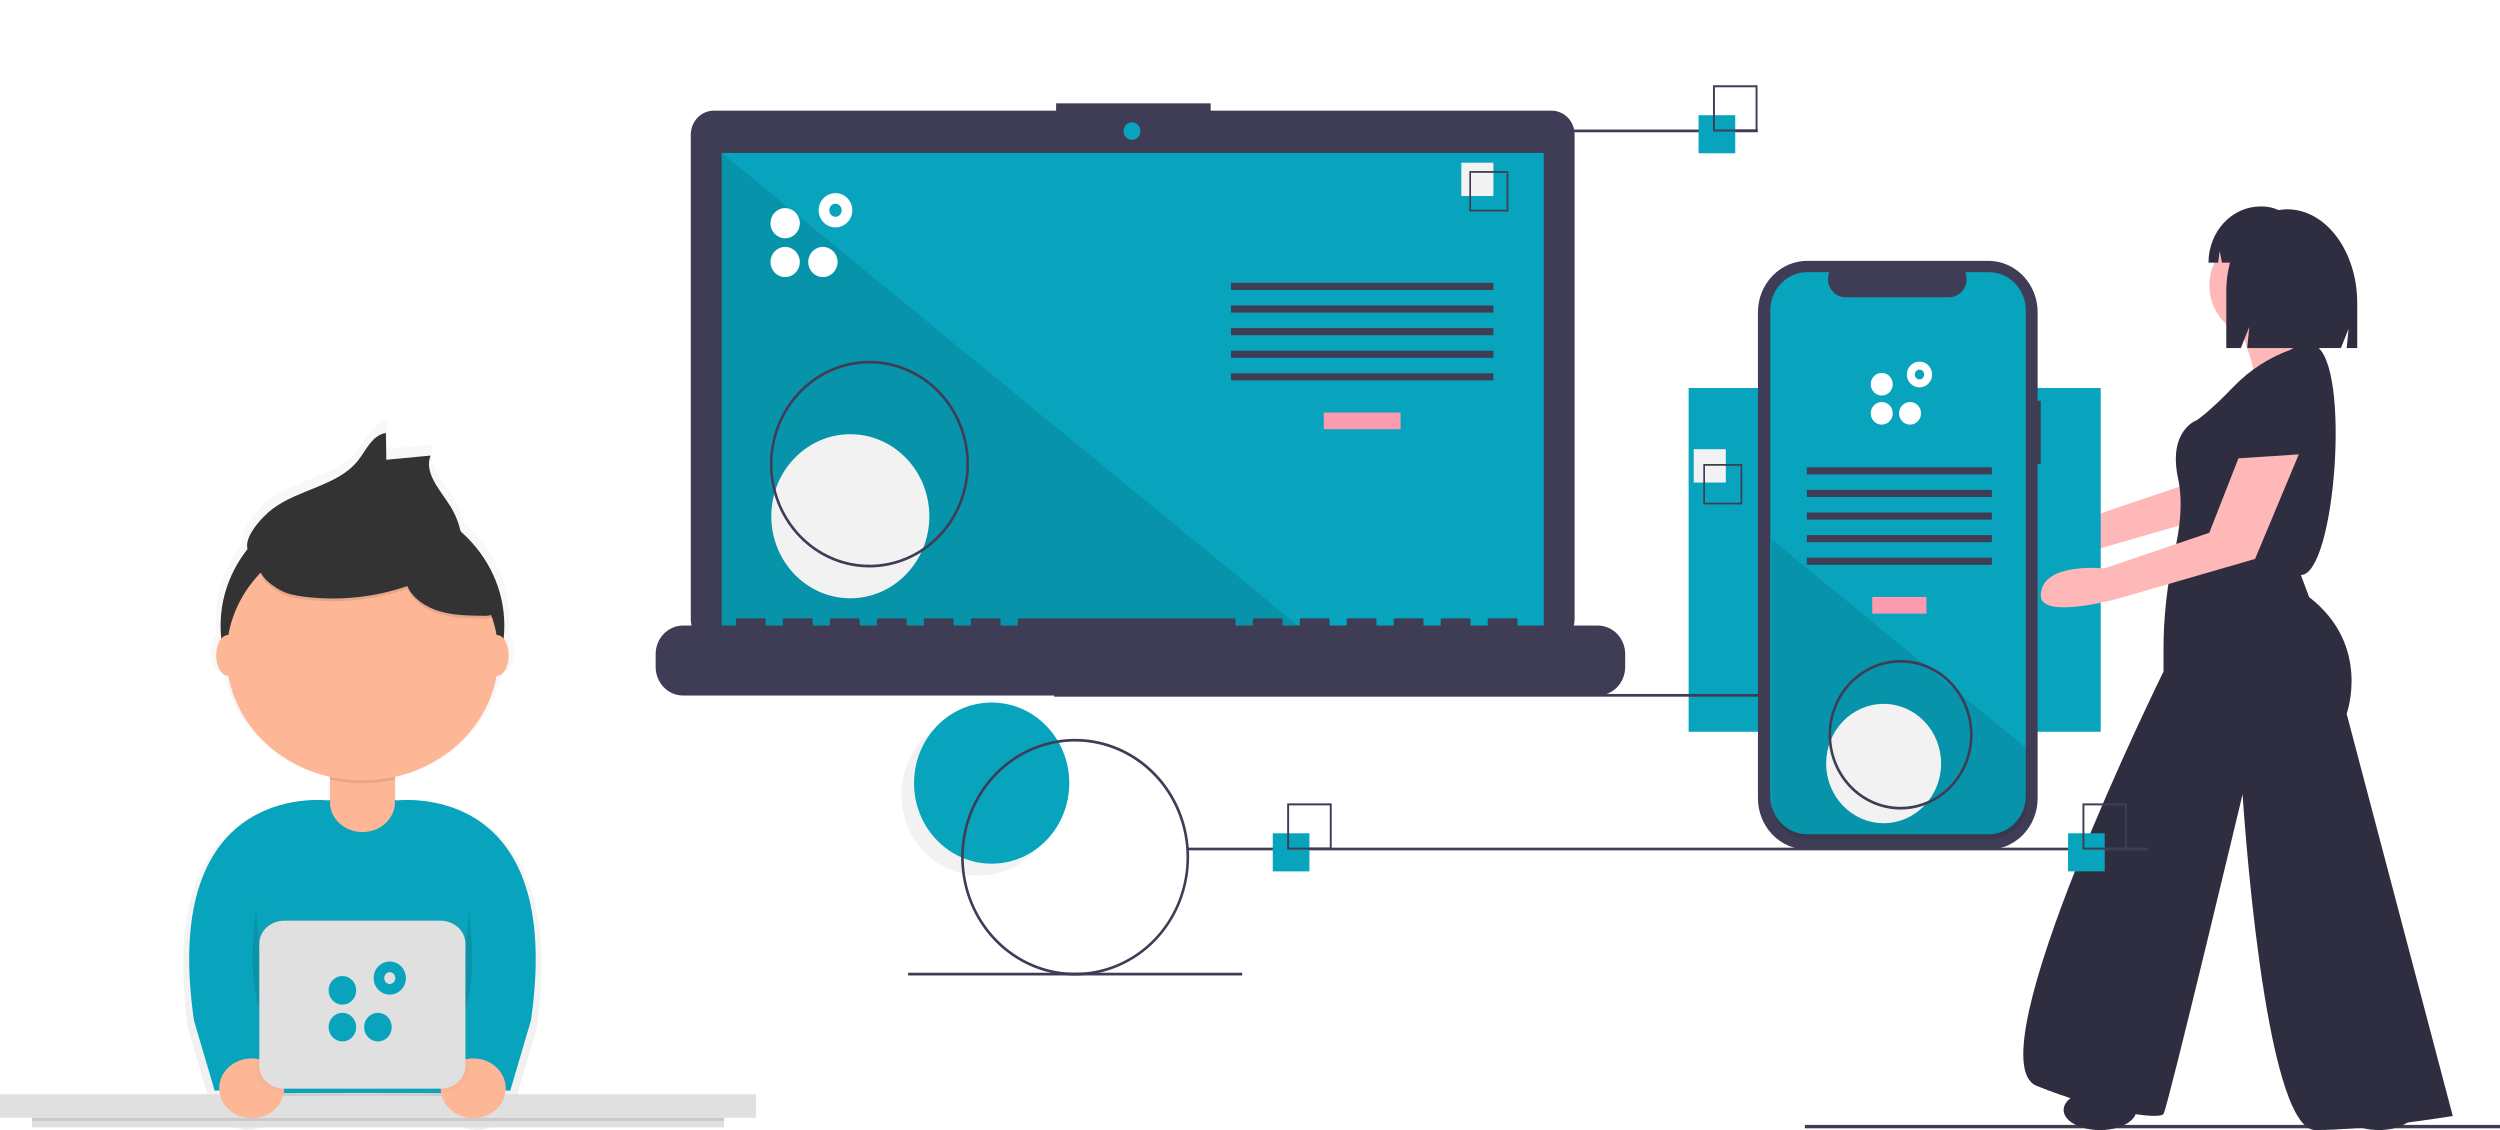
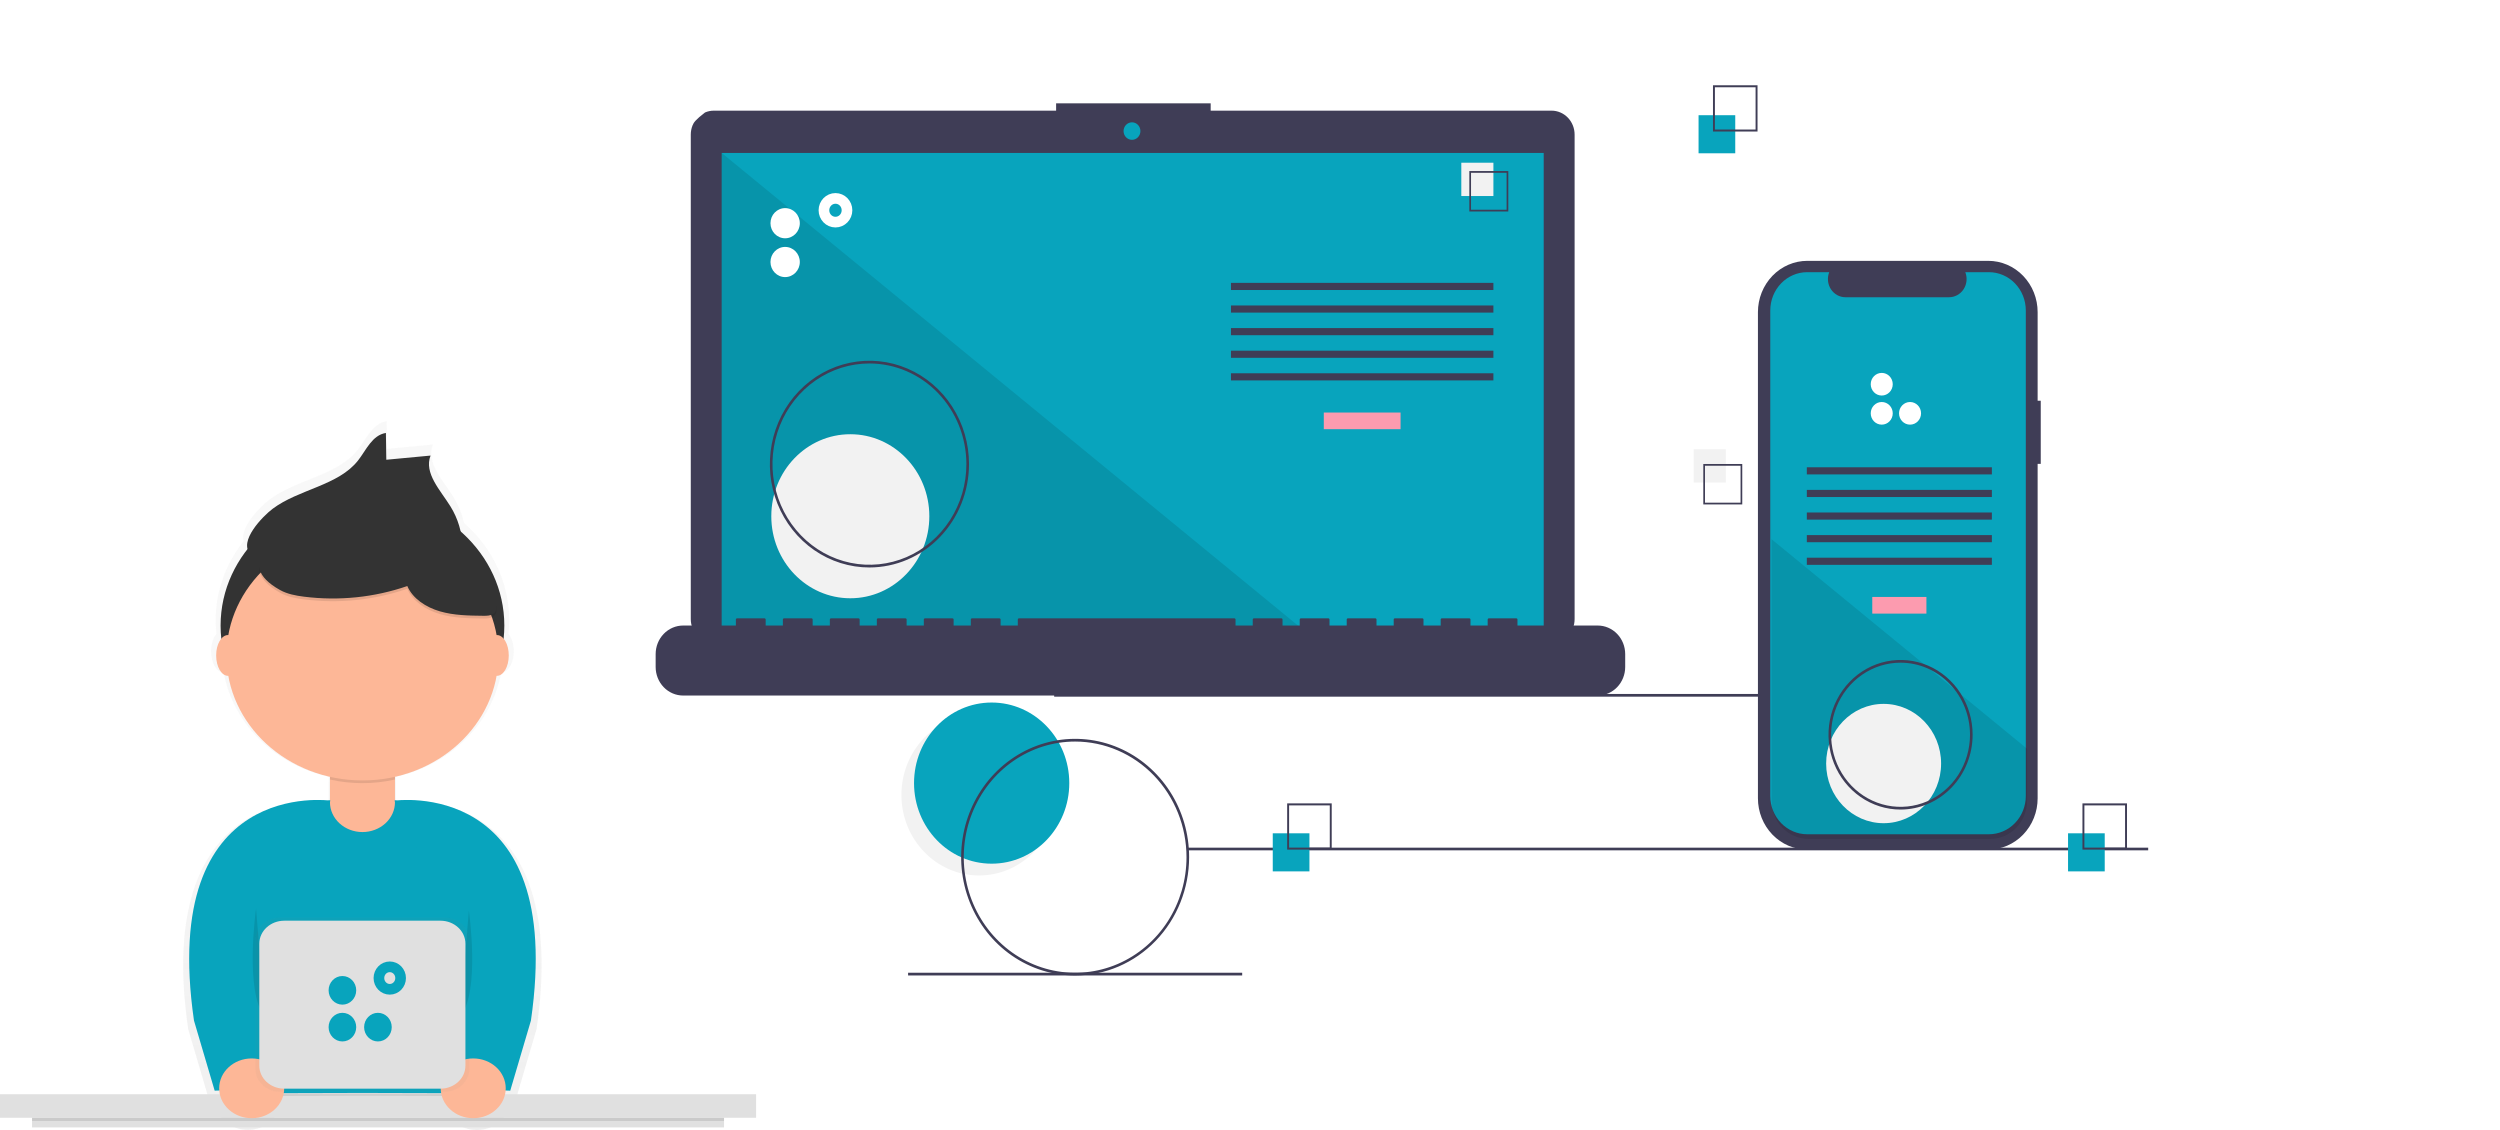
<svg xmlns="http://www.w3.org/2000/svg" width="469" height="212" viewBox="0 0 469 212" fill="none">
  <g clip-path="url(#clip0)">
    <path d="M469 211.031H338.59V211.67H469V211.031Z" fill="#3F3D56" />
    <path d="M416.567 76.574L411.102 90.534L391.391 97.217C391.391 97.217 379.497 95.94 379.497 102.325C379.497 106.853 393.703 102.964 393.703 102.964L419.691 95.438L427.889 75.82L416.567 76.574Z" fill="#FFB8B8" />
    <path d="M394.092 72.791H316.785V137.282H394.092V72.791Z" fill="#08A4BD" />
    <path d="M353.952 92.35L365.848 112.262L377.744 132.174H353.952H330.16L342.056 112.262L353.952 92.35Z" fill="#3F3D56" />
    <path d="M353.896 106.766L359.292 115.798L364.689 124.831H353.896H343.103L348.499 115.798L353.896 106.766Z" fill="#D0CDE1" />
    <path d="M353.896 77.394L359.292 86.426L364.689 95.459H353.896H343.103L348.499 86.426L353.896 77.394Z" fill="#D0CDE1" />
    <path d="M428.128 67.504C428.128 67.504 422.662 66.749 419.929 76.558C417.197 86.367 416.416 87.122 416.416 87.122C416.416 87.122 432.422 89.386 432.813 88.631C433.203 87.876 436.326 69.767 428.128 67.504Z" fill="#2F2E41" />
    <path d="M425.005 63.731C430.826 63.731 435.546 59.171 435.546 53.545C435.546 47.919 430.826 43.358 425.005 43.358C419.183 43.358 414.464 47.919 414.464 53.545C414.464 59.171 419.183 63.731 425.005 63.731Z" fill="#FFB8B8" />
    <path d="M420.32 61.845C420.32 61.845 423.833 70.522 422.662 71.654C421.491 72.786 437.107 74.295 437.107 74.295C437.107 74.295 438.278 68.636 433.594 65.24C433.594 65.24 431.642 59.581 432.032 58.449C432.422 57.317 420.32 61.845 420.32 61.845Z" fill="#FFB8B8" />
    <path d="M429.689 65.617C425.687 67.078 422.083 69.4 419.148 72.408C414.464 77.313 412.121 78.822 412.121 78.822C412.121 78.822 406.656 80.708 408.608 89.763C409.584 94.29 408.9 99.383 407.973 103.345C406.557 109.492 405.853 115.773 405.875 122.071V125.981C405.875 125.981 369.958 198.795 382.06 203.7C394.163 208.604 405.094 210.114 405.875 208.982C406.656 207.85 420.71 148.995 420.71 148.995C420.71 148.995 424.614 212 434.374 212C444.134 212 460.141 209.359 460.141 209.359L440.23 133.904C440.23 133.904 444.915 121.077 433.203 112.022L431.641 107.872C438.118 107.875 441.079 68.261 434.374 64.863C434.374 64.863 432.813 63.731 429.689 65.617Z" fill="#2F2E41" />
    <path d="M419.929 85.99L414.464 99.95L394.752 106.633C394.752 106.633 382.859 105.356 382.859 111.741C382.859 116.269 397.065 112.38 397.065 112.38L423.053 104.854L431.251 85.236L419.929 85.99Z" fill="#FFB8B8" />
    <path d="M393.968 212C397.741 212 400.8 210.311 400.8 208.227C400.8 206.144 397.741 204.455 393.968 204.455C390.194 204.455 387.135 206.144 387.135 208.227C387.135 210.311 390.194 212 393.968 212Z" fill="#2F2E41" />
    <path d="M446.282 212C450.055 212 453.114 210.311 453.114 208.227C453.114 206.144 450.055 204.455 446.282 204.455C442.508 204.455 439.449 206.144 439.449 208.227C439.449 210.311 442.508 212 446.282 212Z" fill="#2F2E41" />
    <path d="M429.074 39.26H429.074C428.531 39.261 427.99 39.313 427.457 39.415C426.496 38.964 425.441 38.729 424.372 38.728H424.092C418.692 38.728 414.314 43.45 414.314 49.275V49.275H416.124L416.416 47.125L416.844 49.275H418.352C417.883 50.999 417.647 52.775 417.652 54.559V65.293H420.387L421.971 61.316L421.575 65.293H439.158L440.598 61.678L440.238 65.293H442.218V56.865C442.218 47.142 436.333 39.26 429.074 39.26Z" fill="#2F2E41" />
  </g>
  <g clip-path="url(#clip1)">
    <path d="M183.668 164.239C191.71 164.239 198.23 157.471 198.23 149.123C198.23 140.775 191.71 134.008 183.668 134.008C175.626 134.008 169.107 140.775 169.107 149.123C169.107 157.471 175.626 164.239 183.668 164.239Z" fill="#F2F2F2" />
    <path d="M186.036 162.026C194.078 162.026 200.598 155.259 200.598 146.911C200.598 138.563 194.078 131.795 186.036 131.795C177.994 131.795 171.474 138.563 171.474 146.911C171.474 155.259 177.994 162.026 186.036 162.026Z" fill="#08A4BD" />
    <path d="M377.929 130.186H197.763V130.696H377.929V130.186Z" fill="#3F3D56" />
-     <path d="M291.071 20.759H227.124V19.391H198.127V20.759H133.916C133.348 20.759 132.785 20.875 132.26 21.101C131.736 21.326 131.259 21.657 130.857 22.074C130.455 22.491 130.137 22.986 129.919 23.531C129.702 24.075 129.59 24.659 129.59 25.249V116.143C129.59 117.334 130.046 118.476 130.857 119.318C131.668 120.16 132.768 120.633 133.916 120.633H291.071C292.219 120.633 293.319 120.16 294.13 119.318C294.941 118.476 295.397 117.334 295.397 116.143V25.249C295.397 24.659 295.285 24.075 295.068 23.531C294.85 22.986 294.532 22.491 294.13 22.074C293.728 21.657 293.251 21.326 292.727 21.101C292.202 20.875 291.639 20.759 291.071 20.759Z" fill="#3F3D56" />
+     <path d="M291.071 20.759H227.124V19.391H198.127V20.759H133.916C133.348 20.759 132.785 20.875 132.26 21.101C130.455 22.491 130.137 22.986 129.919 23.531C129.702 24.075 129.59 24.659 129.59 25.249V116.143C129.59 117.334 130.046 118.476 130.857 119.318C131.668 120.16 132.768 120.633 133.916 120.633H291.071C292.219 120.633 293.319 120.16 294.13 119.318C294.941 118.476 295.397 117.334 295.397 116.143V25.249C295.397 24.659 295.285 24.075 295.068 23.531C294.85 22.986 294.532 22.491 294.13 22.074C293.728 21.657 293.251 21.326 292.727 21.101C292.202 20.875 291.639 20.759 291.071 20.759Z" fill="#3F3D56" />
    <path d="M289.598 28.694H135.389V118.992H289.598V28.694Z" fill="#08A4BD" />
    <path d="M212.362 26.231C213.235 26.231 213.943 25.496 213.943 24.59C213.943 23.683 213.235 22.948 212.362 22.948C211.488 22.948 210.78 23.683 210.78 24.59C210.78 25.496 211.488 26.231 212.362 26.231Z" fill="#08A4BD" />
    <path opacity="0.1" d="M245.497 118.992H135.389V28.694L245.497 118.992Z" fill="black" />
    <path d="M159.519 112.234C167.705 112.234 174.342 105.345 174.342 96.848C174.342 88.35 167.705 81.461 159.519 81.461C151.332 81.461 144.696 88.35 144.696 96.848C144.696 105.345 151.332 112.234 159.519 112.234Z" fill="#F2F2F2" />
    <path d="M262.748 77.392H248.343V80.516H262.748V77.392Z" fill="#FC9BAF" />
    <path d="M280.162 53.066H230.928V54.405H280.162V53.066Z" fill="#3F3D56" />
    <path d="M280.162 57.307H230.928V58.646H280.162V57.307Z" fill="#3F3D56" />
    <path d="M280.162 61.547H230.928V62.886H280.162V61.547Z" fill="#3F3D56" />
    <path d="M280.162 65.787H230.928V67.126H280.162V65.787Z" fill="#3F3D56" />
    <path d="M280.162 70.027H230.928V71.366H280.162V70.027Z" fill="#3F3D56" />
    <path d="M280.162 30.526H274.142V36.775H280.162V30.526Z" fill="#F2F2F2" />
    <path d="M282.957 39.676H275.647V32.088H282.957V39.676ZM275.965 39.346H282.639V32.418H275.965V39.346Z" fill="#3F3D56" />
    <path d="M299.727 117.35H284.677V116.224C284.677 116.195 284.671 116.166 284.661 116.139C284.65 116.112 284.634 116.087 284.614 116.066C284.594 116.046 284.57 116.029 284.544 116.018C284.518 116.007 284.49 116.001 284.462 116.001H279.302C279.274 116.001 279.246 116.007 279.22 116.018C279.194 116.029 279.17 116.046 279.15 116.066C279.13 116.087 279.114 116.112 279.104 116.139C279.093 116.166 279.087 116.195 279.087 116.224V117.35H275.862V116.224C275.862 116.195 275.857 116.166 275.846 116.139C275.835 116.112 275.819 116.087 275.799 116.066C275.779 116.046 275.756 116.029 275.729 116.018C275.703 116.007 275.675 116.001 275.647 116.001H270.487C270.459 116.001 270.431 116.007 270.405 116.018C270.379 116.029 270.355 116.046 270.335 116.066C270.315 116.087 270.299 116.112 270.289 116.139C270.278 116.166 270.272 116.195 270.272 116.224V117.35H267.047V116.224C267.047 116.195 267.042 116.166 267.031 116.139C267.02 116.112 267.004 116.087 266.984 116.066C266.964 116.046 266.941 116.029 266.915 116.018C266.889 116.007 266.861 116.001 266.832 116.001H261.672C261.644 116.001 261.616 116.007 261.59 116.018C261.564 116.029 261.54 116.046 261.52 116.066C261.5 116.087 261.485 116.112 261.474 116.139C261.463 116.166 261.457 116.195 261.457 116.224V117.35H258.233V116.224C258.233 116.195 258.227 116.166 258.216 116.139C258.205 116.112 258.19 116.087 258.17 116.066C258.15 116.046 258.126 116.029 258.1 116.018C258.074 116.007 258.046 116.001 258.018 116.001H252.858C252.829 116.001 252.801 116.007 252.775 116.018C252.749 116.029 252.726 116.046 252.706 116.066C252.686 116.087 252.67 116.112 252.659 116.139C252.648 116.166 252.643 116.195 252.643 116.224V117.35H249.418V116.224C249.418 116.195 249.412 116.166 249.401 116.139C249.391 116.112 249.375 116.087 249.355 116.066C249.335 116.046 249.311 116.029 249.285 116.018C249.259 116.007 249.231 116.001 249.203 116.001H244.043C244.015 116.001 243.987 116.007 243.961 116.018C243.934 116.029 243.911 116.046 243.891 116.066C243.871 116.087 243.855 116.112 243.844 116.139C243.833 116.166 243.828 116.195 243.828 116.224V117.35H240.603V116.224C240.603 116.195 240.597 116.166 240.586 116.139C240.576 116.112 240.56 116.087 240.54 116.066C240.52 116.046 240.496 116.029 240.47 116.018C240.444 116.007 240.416 116.001 240.388 116.001H235.228C235.2 116.001 235.172 116.007 235.146 116.018C235.12 116.029 235.096 116.046 235.076 116.066C235.056 116.087 235.04 116.112 235.029 116.139C235.019 116.166 235.013 116.195 235.013 116.224V117.35H231.788V116.224C231.788 116.195 231.782 116.166 231.772 116.139C231.761 116.112 231.745 116.087 231.725 116.066C231.705 116.046 231.681 116.029 231.655 116.018C231.629 116.007 231.601 116.001 231.573 116.001H191.154C191.126 116.001 191.098 116.007 191.071 116.018C191.045 116.029 191.022 116.046 191.002 116.066C190.982 116.087 190.966 116.112 190.955 116.139C190.944 116.166 190.939 116.195 190.939 116.224V117.35H187.714V116.224C187.714 116.195 187.708 116.166 187.697 116.139C187.687 116.112 187.671 116.087 187.651 116.066C187.631 116.046 187.607 116.029 187.581 116.018C187.555 116.007 187.527 116.001 187.499 116.001H182.339C182.311 116.001 182.283 116.007 182.257 116.018C182.231 116.029 182.207 116.046 182.187 116.066C182.167 116.087 182.151 116.112 182.14 116.139C182.129 116.166 182.124 116.195 182.124 116.224V117.35H178.899V116.224C178.899 116.195 178.893 116.166 178.883 116.139C178.872 116.112 178.856 116.087 178.836 116.066C178.816 116.046 178.792 116.029 178.766 116.018C178.74 116.007 178.712 116.001 178.684 116.001H173.524C173.496 116.001 173.468 116.007 173.442 116.018C173.416 116.029 173.392 116.046 173.372 116.066C173.352 116.087 173.336 116.112 173.325 116.139C173.315 116.166 173.309 116.195 173.309 116.224V117.35H170.084V116.224C170.084 116.195 170.079 116.166 170.068 116.139C170.057 116.112 170.041 116.087 170.021 116.066C170.001 116.046 169.978 116.029 169.951 116.018C169.925 116.007 169.897 116.001 169.869 116.001H164.709C164.681 116.001 164.653 116.007 164.627 116.018C164.601 116.029 164.577 116.046 164.557 116.066C164.537 116.087 164.521 116.112 164.511 116.139C164.5 116.166 164.494 116.195 164.494 116.224V117.35H161.269V116.224C161.269 116.195 161.264 116.166 161.253 116.139C161.242 116.112 161.226 116.087 161.206 116.066C161.186 116.046 161.163 116.029 161.137 116.018C161.111 116.007 161.083 116.001 161.054 116.001H155.894C155.866 116.001 155.838 116.007 155.812 116.018C155.786 116.029 155.762 116.046 155.742 116.066C155.722 116.087 155.707 116.112 155.696 116.139C155.685 116.166 155.679 116.195 155.679 116.224V117.35H152.454V116.224C152.454 116.195 152.449 116.166 152.438 116.139C152.427 116.112 152.411 116.087 152.391 116.066C152.372 116.046 152.348 116.029 152.322 116.018C152.296 116.007 152.268 116.001 152.239 116.001H147.08C147.051 116.001 147.023 116.007 146.997 116.018C146.971 116.029 146.947 116.046 146.928 116.066C146.908 116.087 146.892 116.112 146.881 116.139C146.87 116.166 146.865 116.195 146.865 116.224V117.35H143.64V116.224C143.64 116.195 143.634 116.166 143.623 116.139C143.612 116.112 143.597 116.087 143.577 116.066C143.557 116.046 143.533 116.029 143.507 116.018C143.481 116.007 143.453 116.001 143.425 116.001H138.265C138.236 116.001 138.209 116.007 138.182 116.018C138.156 116.029 138.133 116.046 138.113 116.066C138.093 116.087 138.077 116.112 138.066 116.139C138.055 116.166 138.05 116.195 138.05 116.224V117.35H128.16C126.791 117.35 125.479 117.914 124.511 118.918C123.544 119.923 123 121.285 123 122.706V125.128C123 126.548 123.544 127.911 124.511 128.915C125.479 129.92 126.791 130.484 128.16 130.484H299.727C301.095 130.484 302.408 129.92 303.375 128.915C304.343 127.911 304.887 126.548 304.887 125.128V122.706C304.887 121.285 304.343 119.923 303.375 118.918C302.408 117.914 301.095 117.35 299.727 117.35Z" fill="#3F3D56" />
    <path d="M163.106 106.458C159.412 106.458 155.8 105.321 152.728 103.19C149.656 101.059 147.262 98.031 145.848 94.488C144.434 90.945 144.064 87.046 144.785 83.284C145.506 79.523 147.285 76.068 149.897 73.356C152.51 70.644 155.838 68.797 159.462 68.049C163.086 67.301 166.842 67.685 170.255 69.153C173.668 70.62 176.586 73.106 178.638 76.294C180.691 79.483 181.787 83.232 181.787 87.067C181.781 92.208 179.811 97.137 176.309 100.772C172.807 104.407 168.059 106.452 163.106 106.458ZM163.106 68.187C159.509 68.187 155.992 69.294 153.001 71.369C150.01 73.444 147.679 76.392 146.302 79.842C144.925 83.292 144.565 87.088 145.267 90.751C145.969 94.413 147.701 97.777 150.245 100.418C152.789 103.058 156.03 104.856 159.558 105.585C163.086 106.313 166.743 105.94 170.067 104.511C173.39 103.082 176.231 100.662 178.23 97.557C180.228 94.452 181.295 90.802 181.295 87.067C181.289 82.062 179.371 77.263 175.962 73.723C172.552 70.184 167.929 68.193 163.106 68.187Z" fill="#3F3D56" />
-     <path d="M329.754 24.303H267.077V24.814H329.754V24.303Z" fill="#3F3D56" />
    <path d="M403 159.017H222.834V159.527H403V159.017Z" fill="#3F3D56" />
    <path d="M233.034 182.49H170.357V183H233.034V182.49Z" fill="#3F3D56" />
    <path d="M245.651 156.327H238.769V163.471H245.651V156.327Z" fill="#08A4BD" />
    <path d="M249.829 159.389H241.472V150.714H249.829V159.389ZM241.836 159.011H249.466V151.091H241.836V159.011Z" fill="#3F3D56" />
    <path d="M325.533 21.613H318.651V28.757H325.533V21.613Z" fill="#08A4BD" />
    <path d="M329.712 24.675H321.355V16H329.712V24.675ZM321.718 24.298H329.348V16.377H321.718V24.298Z" fill="#3F3D56" />
    <path d="M394.847 156.327H387.965V163.471H394.847V156.327Z" fill="#08A4BD" />
    <path d="M399.025 159.389H390.668V150.714H399.025V159.389ZM391.032 159.011H398.662V151.091H391.032V159.011Z" fill="#3F3D56" />
    <path d="M382.845 75.182H382.26V58.556C382.26 57.293 382.021 56.041 381.555 54.874C381.089 53.707 380.406 52.646 379.545 51.752C378.685 50.859 377.663 50.15 376.538 49.666C375.413 49.183 374.208 48.934 372.991 48.934H339.058C337.841 48.934 336.635 49.183 335.511 49.666C334.386 50.15 333.364 50.859 332.503 51.752C331.643 52.646 330.96 53.707 330.494 54.874C330.028 56.041 329.788 57.293 329.788 58.556V149.764C329.788 151.028 330.028 152.279 330.494 153.446C330.96 154.614 331.643 155.675 332.503 156.568C333.364 157.462 334.386 158.17 335.511 158.654C336.635 159.137 337.841 159.386 339.058 159.386H372.991C374.208 159.386 375.413 159.137 376.538 158.654C377.663 158.17 378.685 157.462 379.545 156.568C380.406 155.675 381.089 154.614 381.555 153.446C382.021 152.279 382.26 151.028 382.26 149.764V87.016H382.845V75.182Z" fill="#3F3D56" />
    <path d="M380.042 58.245V149.32C380.042 151.226 379.313 153.054 378.015 154.402C376.717 155.749 374.956 156.507 373.12 156.507H339.024C337.188 156.507 335.427 155.749 334.129 154.402C332.831 153.054 332.102 151.226 332.103 149.32V58.245C332.103 56.34 332.832 54.513 334.13 53.165C335.428 51.818 337.188 51.061 339.024 51.06H343.161C342.957 51.579 342.88 52.141 342.935 52.698C342.99 53.255 343.176 53.789 343.477 54.254C343.778 54.718 344.184 55.099 344.66 55.362C345.136 55.625 345.667 55.763 346.206 55.763H365.646C366.185 55.763 366.716 55.625 367.192 55.362C367.668 55.099 368.074 54.718 368.375 54.254C368.676 53.789 368.862 53.255 368.917 52.698C368.972 52.141 368.895 51.579 368.691 51.06H373.12C374.956 51.061 376.717 51.818 378.014 53.165C379.312 54.513 380.042 56.34 380.042 58.245Z" fill="#08A4BD" />
    <path d="M361.395 111.988H351.238V115.113H361.395V111.988Z" fill="#FC9BAF" />
    <path d="M373.675 87.662H338.959V89.001H373.675V87.662Z" fill="#3F3D56" />
    <path d="M373.675 91.903H338.959V93.242H373.675V91.903Z" fill="#3F3D56" />
    <path d="M373.675 96.143H338.959V97.482H373.675V96.143Z" fill="#3F3D56" />
    <path d="M373.675 100.383H338.959V101.722H373.675V100.383Z" fill="#3F3D56" />
    <path d="M373.675 104.624H338.959V105.963H373.675V104.624Z" fill="#3F3D56" />
    <path d="M323.764 84.276H317.744V90.525H323.764V84.276Z" fill="#F2F2F2" />
    <path d="M319.539 87.044V94.632H326.848V87.044H319.539ZM326.531 94.303H319.856V87.374H326.531V94.303Z" fill="#3F3D56" />
    <path opacity="0.1" d="M380.286 140.471V150.197C380.287 152.103 379.558 153.93 378.26 155.278C376.962 156.626 375.201 157.384 373.365 157.384H339.268C337.432 157.384 335.672 156.626 334.374 155.278C333.076 153.93 332.347 152.102 332.347 150.197V101.156L361.073 124.713L361.564 125.116L366.908 129.497L367.407 129.908L380.286 140.471Z" fill="black" />
    <path d="M353.367 154.433C359.322 154.433 364.15 149.422 364.15 143.24C364.15 137.059 359.322 132.048 353.367 132.048C347.412 132.048 342.585 137.059 342.585 143.24C342.585 149.422 347.412 154.433 353.367 154.433Z" fill="#F2F2F2" />
    <path d="M201.696 183C197.466 183 193.332 181.698 189.815 179.259C186.299 176.82 183.558 173.354 181.94 169.298C180.321 165.242 179.898 160.779 180.723 156.473C181.548 152.167 183.584 148.212 186.575 145.107C189.566 142.003 193.376 139.889 197.524 139.032C201.672 138.176 205.972 138.616 209.879 140.296C213.786 141.976 217.126 144.821 219.476 148.471C221.826 152.121 223.08 156.413 223.08 160.803C223.073 166.688 220.818 172.33 216.809 176.492C212.801 180.653 207.365 182.994 201.696 183ZM201.696 139.116C197.564 139.116 193.524 140.388 190.089 142.771C186.653 145.154 183.975 148.541 182.394 152.504C180.812 156.467 180.399 160.827 181.205 165.034C182.011 169.241 184.001 173.105 186.923 176.138C189.844 179.171 193.567 181.237 197.62 182.073C201.673 182.91 205.873 182.481 209.691 180.839C213.509 179.198 216.771 176.418 219.067 172.852C221.363 169.285 222.588 165.092 222.588 160.803C222.582 155.053 220.379 149.541 216.462 145.475C212.545 141.41 207.235 139.123 201.696 139.116Z" fill="#3F3D56" />
    <path d="M356.545 151.873C353.871 151.873 351.258 151.05 349.035 149.508C346.812 147.966 345.079 145.775 344.056 143.21C343.032 140.646 342.765 137.825 343.286 135.103C343.808 132.381 345.096 129.88 346.986 127.918C348.877 125.955 351.286 124.619 353.908 124.077C356.53 123.536 359.248 123.814 361.719 124.876C364.189 125.938 366.3 127.737 367.786 130.044C369.271 132.352 370.064 135.065 370.064 137.84C370.06 141.561 368.634 145.128 366.1 147.758C363.565 150.389 360.129 151.869 356.545 151.873ZM356.545 124.318C353.969 124.318 351.45 125.111 349.308 126.597C347.166 128.083 345.496 130.195 344.51 132.666C343.524 135.136 343.266 137.855 343.769 140.478C344.271 143.101 345.512 145.511 347.334 147.402C349.156 149.293 351.477 150.581 354.004 151.103C356.531 151.625 359.15 151.357 361.53 150.333C363.911 149.31 365.945 147.577 367.377 145.353C368.808 143.129 369.572 140.515 369.572 137.84C369.568 134.255 368.195 130.818 365.752 128.283C363.31 125.748 359.999 124.322 356.545 124.318Z" fill="#3F3D56" />
    <path d="M156.734 41.67C155.539 41.67 154.57 40.675 154.57 39.446C154.57 38.217 155.539 37.221 156.734 37.221C157.929 37.221 158.897 38.217 158.897 39.446C158.897 40.675 157.929 41.67 156.734 41.67Z" stroke="white" stroke-width="2" />
-     <path d="M154.373 51.983C152.852 51.983 151.62 50.716 151.62 49.152C151.62 47.589 152.852 46.321 154.373 46.321C155.894 46.321 157.127 47.589 157.127 49.152C157.127 50.716 155.894 51.983 154.373 51.983Z" fill="white" />
    <path d="M147.292 44.703C145.771 44.703 144.539 43.436 144.539 41.872C144.539 40.309 145.771 39.041 147.292 39.041C148.813 39.041 150.046 40.309 150.046 41.872C150.046 43.436 148.813 44.703 147.292 44.703Z" fill="white" />
    <path d="M147.292 51.983C145.771 51.983 144.539 50.716 144.539 49.152C144.539 47.589 145.771 46.321 147.292 46.321C148.813 46.321 150.046 47.589 150.046 49.152C150.046 50.716 148.813 51.983 147.292 51.983Z" fill="white" />
-     <path d="M360.095 71.928C359.199 71.928 358.472 71.181 358.472 70.26C358.472 69.338 359.199 68.591 360.095 68.591C360.991 68.591 361.718 69.338 361.718 70.26C361.718 71.181 360.991 71.928 360.095 71.928Z" stroke="white" stroke-width="1.5" />
    <path d="M358.325 79.663C357.184 79.663 356.26 78.713 356.26 77.54C356.26 76.367 357.184 75.416 358.325 75.416C359.465 75.416 360.39 76.367 360.39 77.54C360.39 78.713 359.465 79.663 358.325 79.663Z" fill="white" />
    <path d="M353.014 74.203C351.873 74.203 350.949 73.252 350.949 72.079C350.949 70.907 351.873 69.956 353.014 69.956C354.155 69.956 355.079 70.907 355.079 72.079C355.079 73.252 354.155 74.203 353.014 74.203Z" fill="white" />
    <path d="M353.014 79.663C351.873 79.663 350.949 78.713 350.949 77.54C350.949 76.367 351.873 75.416 353.014 75.416C354.155 75.416 355.079 76.367 355.079 77.54C355.079 78.713 354.155 79.663 353.014 79.663Z" fill="white" />
  </g>
  <g clip-path="url(#clip2)">
    <g opacity="0.7">
      <path opacity="0.7" d="M74.435 150.334L74.305 150.306V145.741C79.318 144.602 83.859 142.138 87.365 138.653C90.871 135.167 93.189 130.813 94.032 126.129H94.096C95.364 126.129 96.389 124.358 96.389 122.174C96.389 120.819 95.994 119.625 95.392 118.912C95.483 118.077 95.529 117.231 95.531 116.373C95.535 112.957 94.785 109.576 93.326 106.435C91.868 103.293 89.731 100.456 87.046 98.095C86.677 96.407 86.019 94.784 85.097 93.286C83.141 90.119 79.888 86.822 81.215 83.388L72.624 84.196L72.545 78.993C69.865 79.436 68.742 82.292 67.152 84.326C63.327 89.218 55.65 89.899 50.573 93.708C48.848 95.003 44.968 98.94 45.698 101.521C42.286 105.837 40.452 111.038 40.46 116.373C40.46 117.23 40.506 118.076 40.599 118.912C39.997 119.625 39.601 120.819 39.601 122.174C39.601 124.36 40.629 126.129 41.895 126.129H41.959C42.802 130.813 45.12 135.167 48.626 138.653C52.132 142.138 56.672 144.602 61.685 145.741V150.306L61.556 150.334C58.599 150.017 28.754 147.922 35.299 193.047L39.313 206.653L40.208 206.62C40.325 207.985 40.963 209.268 42.01 210.242C43.057 211.216 44.445 211.818 45.928 211.942C47.412 212.065 48.895 211.702 50.115 210.917C51.335 210.132 52.214 208.976 52.596 207.652C58.28 207.634 64.7 207.618 67.975 207.618C71.251 207.618 77.682 207.636 83.355 207.652C83.731 208.983 84.608 210.147 85.831 210.938C87.053 211.729 88.542 212.095 90.031 211.972C91.52 211.848 92.912 211.242 93.961 210.262C95.009 209.281 95.645 207.991 95.755 206.62L96.649 206.653L100.663 193.047C107.238 147.922 77.392 150.017 74.435 150.334Z" fill="url(#paint0_linear)" />
    </g>
    <path d="M141.841 205.276H0V209.695H141.841V205.276Z" fill="#E0E0E0" />
    <path d="M135.83 209.697H6.011V211.505H135.83V209.697Z" fill="#E0E0E0" />
    <path opacity="0.1" d="M135.83 209.697H6.011V210.299H135.83V209.697Z" fill="black" />
    <path opacity="0.1" d="M42.49 205.613C42.49 205.613 61.523 205.544 67.995 205.544C74.468 205.544 93.501 205.613 93.501 205.613V203.066H42.49V205.613Z" fill="black" />
    <path d="M93.503 205.102C93.503 205.102 74.47 205.033 67.998 205.033C61.525 205.033 42.492 205.102 42.492 205.102V172.917C42.492 166.698 45.179 160.734 49.962 156.337C54.745 151.939 61.231 149.468 67.995 149.468C71.345 149.468 74.662 150.074 77.756 151.252C80.851 152.43 83.663 154.158 86.032 156.335C88.4 158.513 90.279 161.098 91.561 163.943C92.843 166.788 93.503 169.837 93.503 172.917V205.102Z" fill="#08A4BD" />
    <path d="M65.581 137.745H70.414C71.391 137.745 72.328 138.101 73.018 138.736C73.709 139.371 74.097 140.232 74.097 141.13V150.488C74.097 151.975 73.454 153.401 72.31 154.453C71.166 155.505 69.615 156.095 67.998 156.095C66.38 156.095 64.829 155.505 63.685 154.453C62.541 153.401 61.899 151.975 61.899 150.488V141.13C61.899 140.232 62.287 139.371 62.977 138.736C63.668 138.101 64.604 137.745 65.581 137.745Z" fill="#FDB797" />
    <path opacity="0.1" d="M61.897 146.241C65.903 147.147 70.088 147.147 74.094 146.241V138.254H61.897V146.241Z" fill="black" />
    <path d="M67.998 141.823C82.697 141.823 94.612 130.868 94.612 117.354C94.612 103.84 82.697 92.885 67.998 92.885C53.299 92.885 41.383 103.84 41.383 117.354C41.383 130.868 53.299 141.823 67.998 141.823Z" fill="#333333" />
    <path d="M67.998 146.41C82.084 146.41 93.503 135.912 93.503 122.961C93.503 110.011 82.084 99.512 67.998 99.512C53.911 99.512 42.492 110.011 42.492 122.961C42.492 135.912 53.911 146.41 67.998 146.41Z" fill="#FDB797" />
    <path d="M51.155 95.444C56.061 91.762 63.483 91.105 67.18 86.374C68.718 84.409 69.801 81.648 72.394 81.22L72.471 86.249L80.773 85.466C79.492 88.782 82.636 91.976 84.526 95.036C85.919 97.299 86.681 99.845 86.743 102.445C83.86 104.036 80.285 102.299 77.076 101.372C73.956 100.471 70.641 100.378 67.371 100.294C65.695 100.249 63.999 100.209 62.362 100.546C60.928 100.843 59.585 101.423 58.227 101.946C56.02 102.796 49.046 106.004 46.994 103.935C44.67 101.59 49.261 96.866 51.155 95.444Z" fill="#333333" />
    <path opacity="0.1" d="M52.542 111.201C53.895 111.955 55.486 112.252 57.052 112.45C63.585 113.27 70.238 112.583 76.41 110.45C77.421 112.805 79.888 114.423 82.511 115.193C85.134 115.962 87.936 116.001 90.688 116.031C91.295 116.031 91.945 116.031 92.446 115.722C93.672 114.96 93.079 113.217 92.365 112.025L88.812 106.111C87.762 104.362 86.681 102.576 85.055 101.251C83.016 99.593 80.31 98.815 77.64 98.325C71.331 97.17 64.817 97.37 58.605 98.908C51.966 100.55 43.437 106.135 52.542 111.201Z" fill="black" />
    <path d="M52.542 110.692C53.895 111.446 55.486 111.743 57.052 111.941C63.585 112.761 70.238 112.074 76.41 109.941C77.421 112.296 79.888 113.914 82.511 114.684C85.134 115.453 87.936 115.492 90.688 115.522C91.295 115.522 91.945 115.522 92.446 115.213C93.672 114.451 93.079 112.708 92.365 111.516L88.812 105.594C87.762 103.845 86.681 102.059 85.055 100.734C83.016 99.076 80.31 98.298 77.64 97.807C71.331 96.653 64.817 96.853 58.605 98.391C51.966 100.039 43.437 105.624 52.542 110.692Z" fill="#333333" />
    <path d="M93.226 126.785C94.451 126.785 95.445 125.073 95.445 122.961C95.445 120.849 94.451 119.137 93.226 119.137C92 119.137 91.007 120.849 91.007 122.961C91.007 125.073 92 126.785 93.226 126.785Z" fill="#FDB797" />
    <path d="M42.769 126.785C43.995 126.785 44.988 125.073 44.988 122.961C44.988 120.849 43.995 119.137 42.769 119.137C41.544 119.137 40.55 120.849 40.55 122.961C40.55 125.073 41.544 126.785 42.769 126.785Z" fill="#FDB797" />
    <path d="M73.993 150.199C73.993 150.199 106.254 145.58 99.602 191.46L95.722 204.611L84.631 204.207C84.631 204.207 91.84 188.914 87.404 178.718C82.968 168.522 73.993 150.199 73.993 150.199Z" fill="#08A4BD" />
    <path d="M62 150.199C62 150.199 29.748 145.58 36.391 191.46L40.271 204.611L51.362 204.207C51.362 204.207 44.153 188.914 48.589 178.718C53.025 168.522 62 150.199 62 150.199Z" fill="#08A4BD" />
    <path opacity="0.1" d="M48.035 170.417C48.035 170.417 45.816 186.172 49.699 190.759L48.035 170.417Z" fill="black" />
    <path opacity="0.1" d="M87.958 170.82C87.958 170.82 90.177 186.172 86.294 190.759L87.958 170.82Z" fill="black" />
    <path d="M88.777 209.776C92.145 209.776 94.876 207.266 94.876 204.169C94.876 201.072 92.145 198.562 88.777 198.562C85.409 198.562 82.678 201.072 82.678 204.169C82.678 207.266 85.409 209.776 88.777 209.776Z" fill="#FDB797" />
    <path d="M47.216 209.776C50.584 209.776 53.315 207.266 53.315 204.169C53.315 201.072 50.584 198.562 47.216 198.562C43.848 198.562 41.117 201.072 41.117 204.169C41.117 207.266 43.848 209.776 47.216 209.776Z" fill="#FDB797" />
    <g opacity="0.7">
      <path opacity="0.7" d="M83.37 172.117H52.592C50.003 172.117 47.904 174.047 47.904 176.428V200.529C47.904 202.91 50.003 204.84 52.592 204.84H83.37C85.96 204.84 88.059 202.91 88.059 200.529V176.428C88.059 174.047 85.96 172.117 83.37 172.117Z" fill="url(#paint1_linear)" />
    </g>
    <path d="M82.625 172.723H53.335C50.745 172.723 48.646 174.653 48.646 177.034V199.923C48.646 202.304 50.745 204.234 53.335 204.234H82.625C85.215 204.234 87.314 202.304 87.314 199.923V177.034C87.314 174.653 85.215 172.723 82.625 172.723Z" fill="#E0E0E0" />
    <path d="M73.12 185.594C71.996 185.594 71.084 184.65 71.084 183.485C71.084 182.32 71.996 181.375 73.12 181.375C74.244 181.375 75.156 182.32 75.156 183.485C75.156 184.65 74.244 185.594 73.12 185.594Z" stroke="#08A4BD" stroke-width="2" />
    <path d="M70.899 195.375C69.468 195.375 68.308 194.173 68.308 192.69C68.308 191.208 69.468 190.005 70.899 190.005C72.33 190.005 73.49 191.208 73.49 192.69C73.49 194.173 72.33 195.375 70.899 195.375Z" fill="#08A4BD" />
    <path d="M64.236 188.471C62.804 188.471 61.645 187.269 61.645 185.786C61.645 184.303 62.804 183.101 64.236 183.101C65.667 183.101 66.827 184.303 66.827 185.786C66.827 187.269 65.667 188.471 64.236 188.471Z" fill="#08A4BD" />
    <path d="M64.236 195.375C62.804 195.375 61.645 194.173 61.645 192.69C61.645 191.208 62.804 190.005 64.236 190.005C65.667 190.005 66.827 191.208 66.827 192.69C66.827 194.173 65.667 195.375 64.236 195.375Z" fill="#08A4BD" />
  </g>
  <defs>
    <linearGradient id="paint0_linear" x1="67.995" y1="211.997" x2="67.995" y2="78.999" gradientUnits="userSpaceOnUse">
      <stop stop-color="#808080" stop-opacity="0.25" />
      <stop offset="0.54" stop-color="#808080" stop-opacity="0.12" />
      <stop offset="1" stop-color="#808080" stop-opacity="0.1" />
    </linearGradient>
    <linearGradient id="paint1_linear" x1="12472.6" y1="20558.1" x2="12472.6" y2="15257.1" gradientUnits="userSpaceOnUse">
      <stop stop-color="#808080" stop-opacity="0.25" />
      <stop offset="0.54" stop-color="#808080" stop-opacity="0.12" />
      <stop offset="1" stop-color="#808080" stop-opacity="0.1" />
    </linearGradient>
    <clipPath id="clip0">
-       <rect width="362" height="212" fill="white" transform="translate(107)" />
-     </clipPath>
+       </clipPath>
    <clipPath id="clip1">
      <rect width="280" height="167" fill="white" transform="translate(123 16)" />
    </clipPath>
    <clipPath id="clip2">
      <rect width="190" height="133" fill="white" transform="translate(0 79)" />
    </clipPath>
  </defs>
</svg>